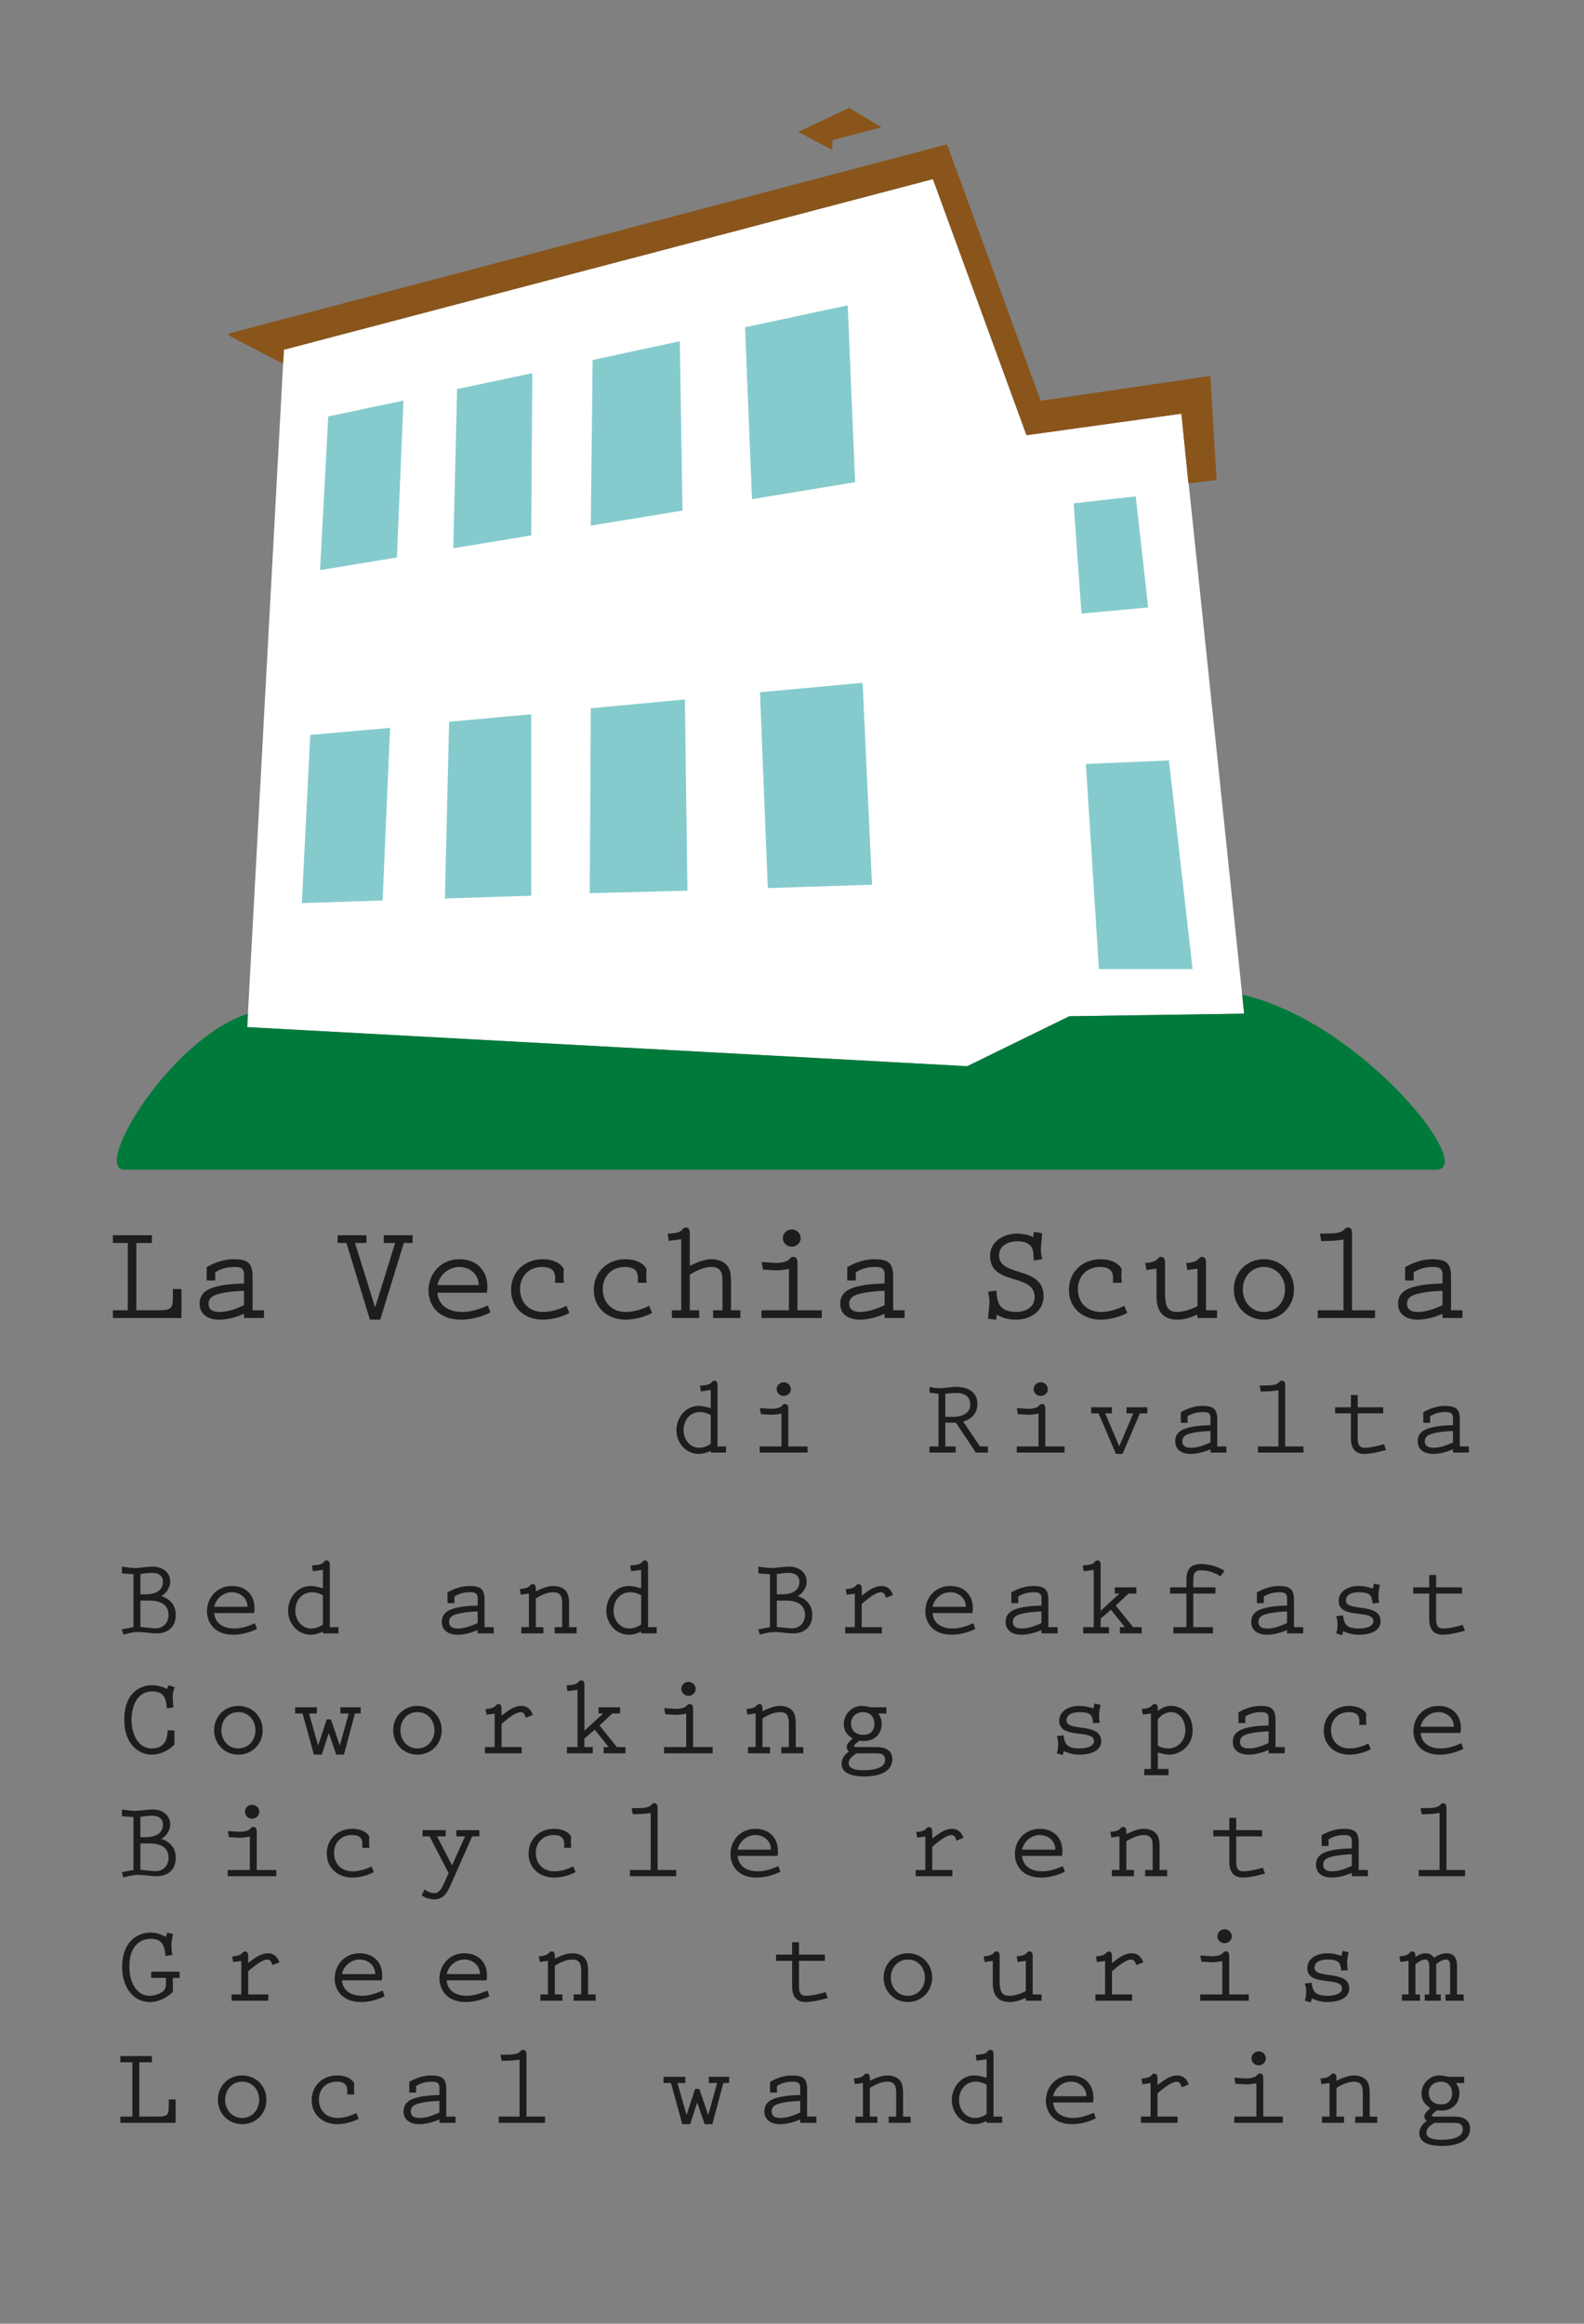
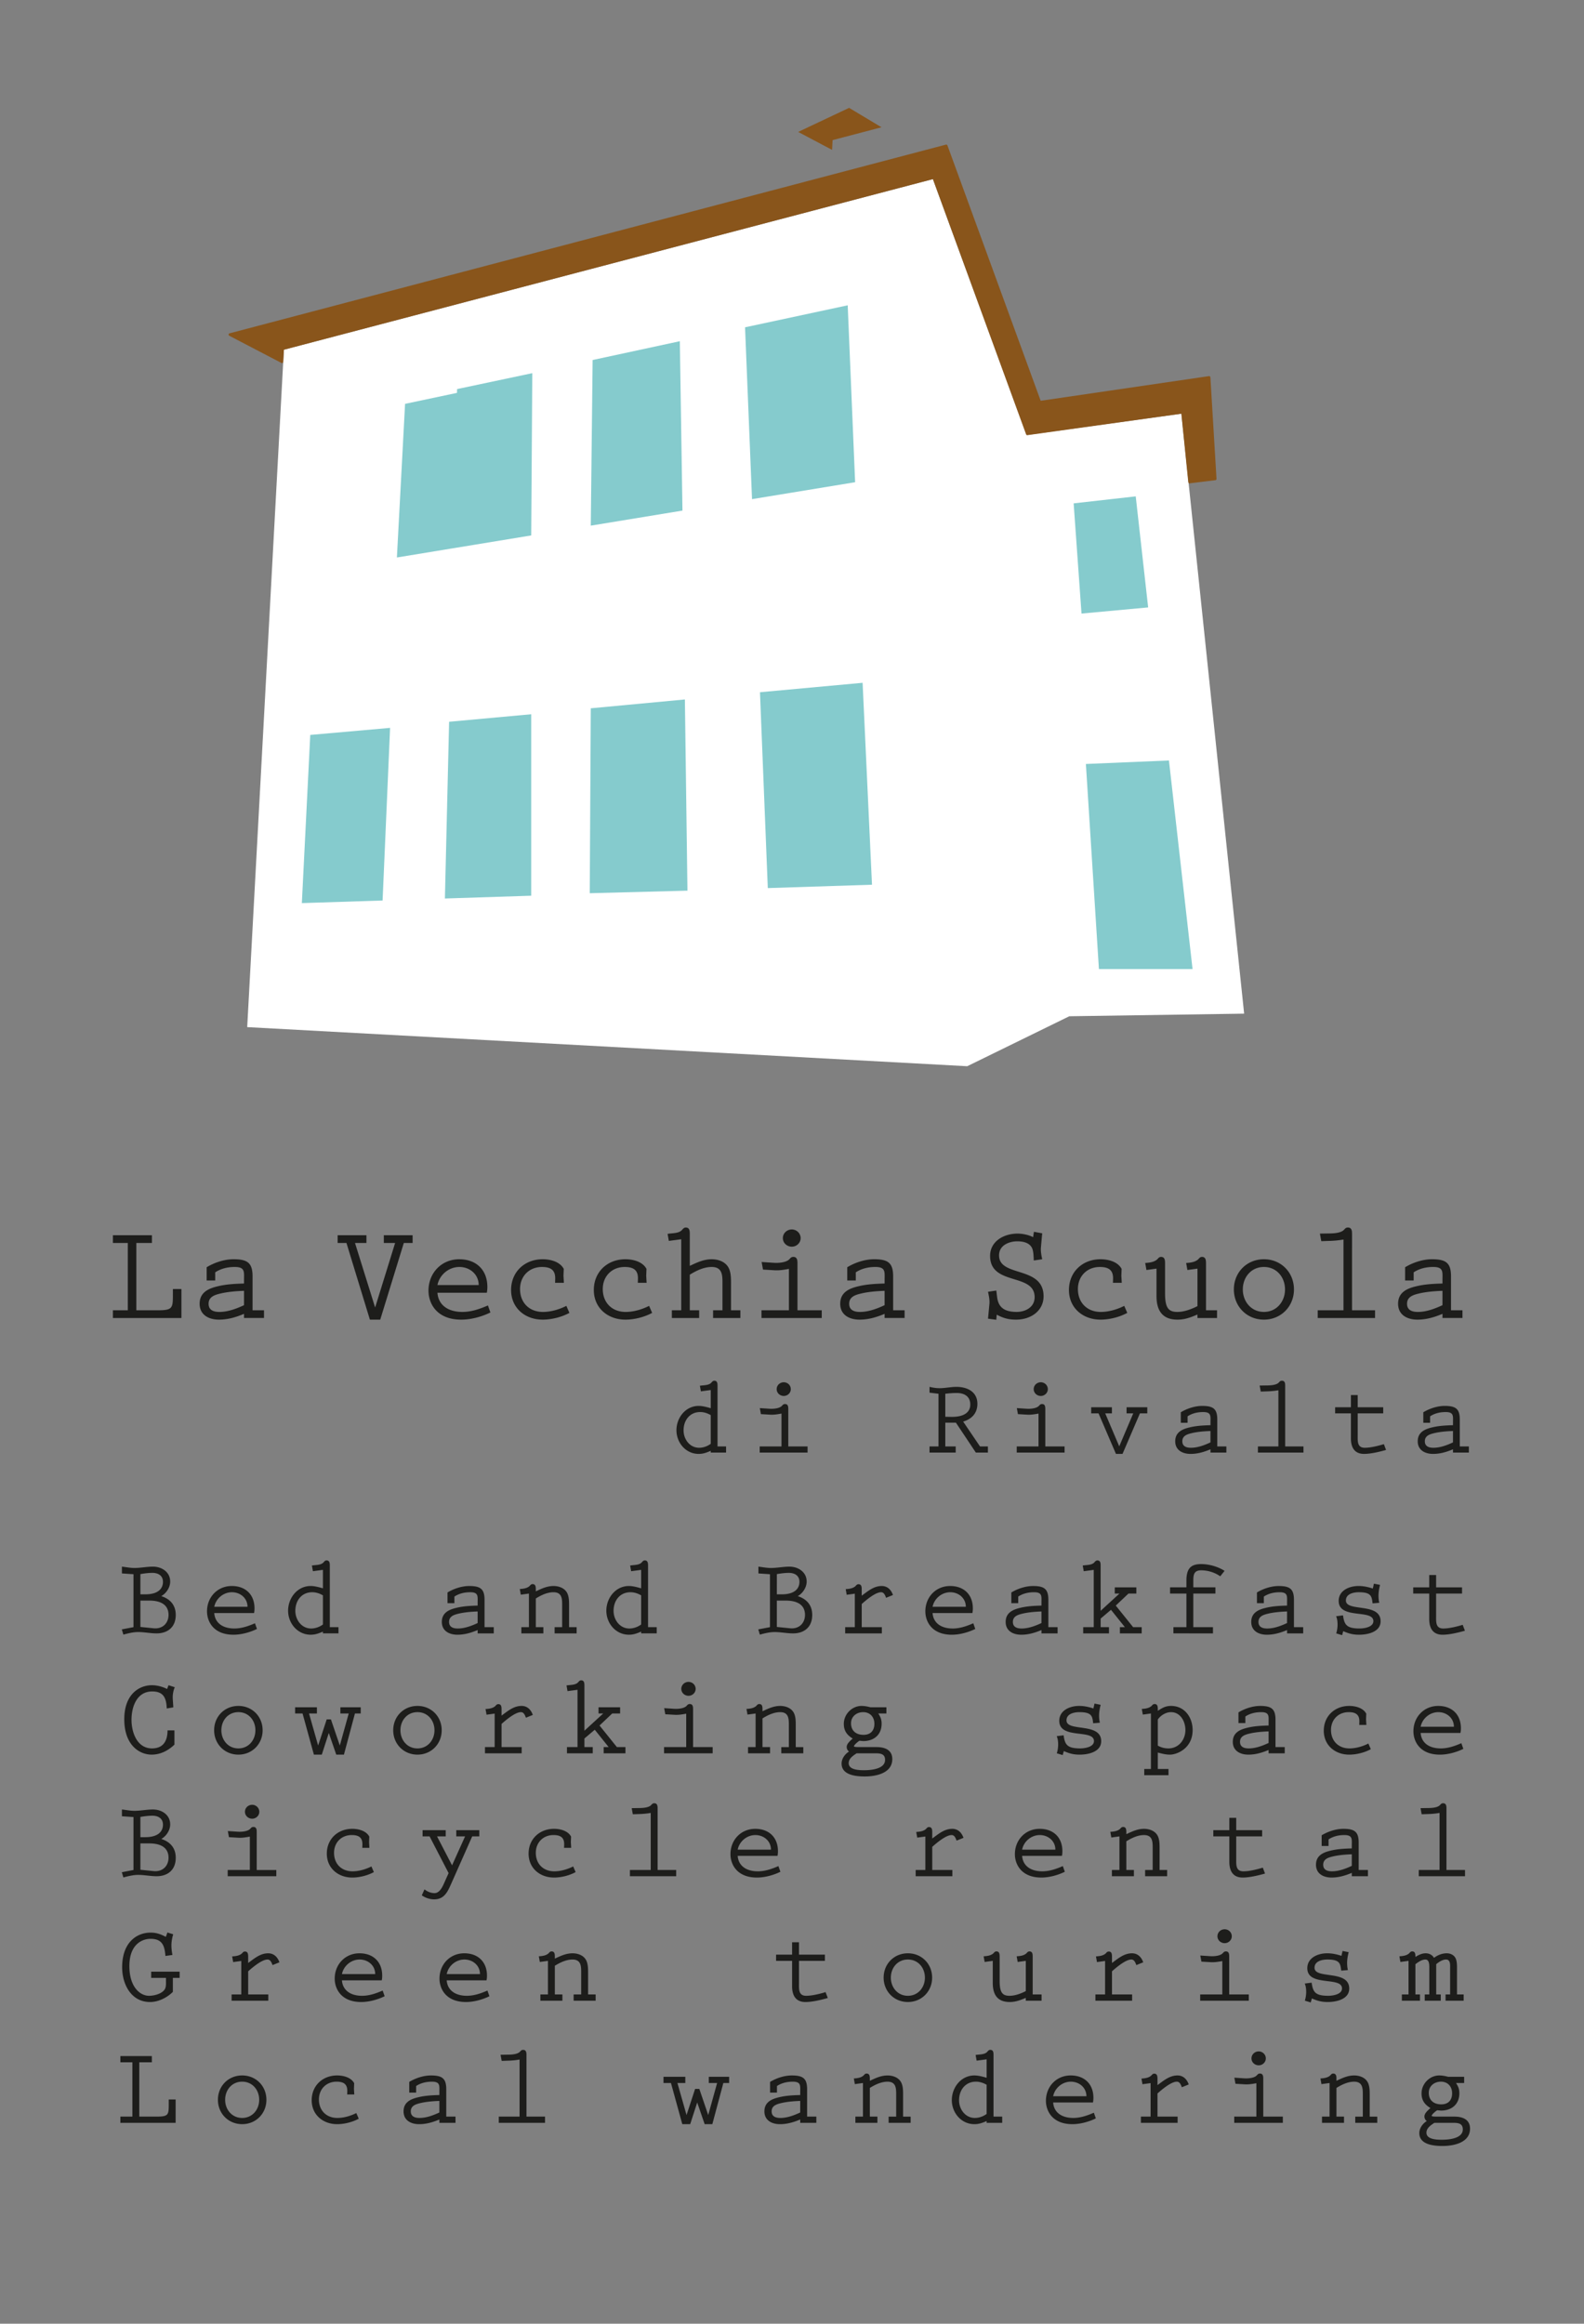
<svg xmlns="http://www.w3.org/2000/svg" width="416.187" height="610.391" viewBox="619.906 -54.312 416.187 610.391" xml:space="preserve">
  <rect x="619.906" y="-54.312" width="416.187" height="610.391" fill="#808080" stroke="none" />
  <path fill="#FFF" d="m694.491 37.548-9.633 177.941 189.176 10.274 26.82-13.125 45.942-.688L930.3 54.356l-40.641 5.59-24.638-67.21-170.53 44.812z" />
  <path fill="#89551B" d="M937.933 44.814a.344.344 0 0 0-.36-.327c-.013 0-.025.002-.038.004l-44.198 6.471L868.845-16.1a.347.347 0 0 0-.409-.221L680.217 33.247a.336.336 0 0 0-.25.293.336.336 0 0 0 .183.342l13.681 7.137a.343.343 0 0 0 .502-.286l.164-3.176 170.526-44.82 24.479 67.03c.057.152.209.25.373.227l40.427-5.635 1.817 17.979a.38.38 0 0 0 .128.238.358.358 0 0 0 .216.073h.043l6.731-.824a.347.347 0 0 0 .299-.366l-1.603-26.645zm-94.931-70.792-13.383 6.319 8.913 4.719.136-2.564 12.845-3.376" />
-   <path fill="#85CBCD" d="M933.242 200.237h-24.601l-3.425-53.869 21.824-.922 6.202 54.791zm-11.666-94.996-17.509 1.618L902 77.91l16.312-1.838 3.264 29.169zm-76.992-32.887-27.089 4.45-1.832-45.138 26.974-5.782 1.947 46.47zm-45.365 7.454-24.09 3.956.487-43.509 22.911-4.939.692 44.492zm-39.738 6.525L739 89.698l1.002-41.806 19.761-4.182-.282 42.623zm-35.292 5.793L704 95.442l2.148-40.354 19.762-4.181-1.721 41.219zm-3.759 90.103-21.215.684 2.21-44.175 20.975-1.856-1.97 45.347zm39.051-1.258-22.678.733 1.104-46.427 21.574-1.972v47.666zm89.535-2.888-27.374.886-2.058-51.446 26.966-2.478 2.466 53.038zm-48.486 1.563-25.671.672.271-48.576 24.725-2.32.675 50.224z" />
-   <path fill="#007A3B" d="m946.289 206.965.508 4.988-45.944.688-26.825 13.119-189.165-10.268.185-3.529c-20.402 6.544-41.1 40.988-32.417 40.988h344.567c11.042.003-19.469-38.777-50.909-45.986z" />
+   <path fill="#85CBCD" d="M933.242 200.237h-24.601l-3.425-53.869 21.824-.922 6.202 54.791zm-11.666-94.996-17.509 1.618L902 77.91l16.312-1.838 3.264 29.169zm-76.992-32.887-27.089 4.45-1.832-45.138 26.974-5.782 1.947 46.47zm-45.365 7.454-24.09 3.956.487-43.509 22.911-4.939.692 44.492zm-39.738 6.525L739 89.698l1.002-41.806 19.761-4.182-.282 42.623zm-35.292 5.793l2.148-40.354 19.762-4.181-1.721 41.219zm-3.759 90.103-21.215.684 2.21-44.175 20.975-1.856-1.97 45.347zm39.051-1.258-22.678.733 1.104-46.427 21.574-1.972v47.666zm89.535-2.888-27.374.886-2.058-51.446 26.966-2.478 2.466 53.038zm-48.486 1.563-25.671.672.271-48.576 24.725-2.32.675 50.224z" />
  <path fill="#1D1D1B" d="m651.913 437.478 3.068-.586v-13.907l-3.039-.205v-1.782c1.081.117 2.191.351 3.272.351 1.637 0 3.244-.351 4.88-.351 2.309 0 4.528 1.402 4.528 3.915 0 1.52-.993 3.068-2.337 3.828 2.367.76 3.798 2.396 3.798 4.938 0 3.272-2.19 4.852-5.025 4.852-1.607 0-3.243-.352-4.852-.352-1.374 0-2.775.38-3.886.672l-.407-1.373zm4.881-9.207h1.285c3.595 0 4.646-1.694 4.646-3.272 0-1.636-1.228-2.367-2.776-2.367-1.052 0-2.133.146-3.155.322v5.317zm0 8.563 3.477.351c2.367.233 3.916-1.345 3.916-3.535 0-1.899-1.11-3.74-5.084-3.74h-2.309v6.924zm22.942.058h5.815v-8.766c-.994.175-1.987.352-3.01.292l-2.484-.146-.292-1.606 2.659.175c.905.06 2.63-.059 3.271-.817.234-.264.409-.438.789-.438.906 0 .876.876.876 1.521v9.788h5.144v1.637h-12.771v-1.639h.003zm6.428-13.471c-1.022 0-1.898-.789-1.898-1.812 0-1.053.876-1.842 1.898-1.842.993 0 1.87.789 1.87 1.842 0 1.023-.877 1.812-1.87 1.812zm31.971 14.026c-1.666.905-3.798 1.432-5.668 1.432-3.711 0-6.691-2.454-6.691-6.282 0-3.856 2.894-6.517 6.691-6.517 1.606 0 3.651.497 4.471 2.046l-.059 1.461.088 1.49h-1.87l.028-.818c.059-1.898-.964-2.542-2.805-2.542-2.718 0-4.646 1.958-4.646 4.675 0 2.895 1.958 4.852 4.851 4.852 1.666 0 3.479-.525 4.968-1.285l.642 1.488zm18.881-11.016v1.638h-2.279l3.945 7.598 3.419-7.598h-2.31v-1.638h6.05v1.638h-1.87l-5.406 12.185c-.964 2.163-1.812 4.354-4.587 4.354-1.14 0-2.338-.409-3.244-1.053l.701-1.577c.729.584 1.666.992 2.63.992 1.521 0 2.279-2.073 2.805-3.242l.906-2.018-4.997-9.643h-1.841v-1.638l6.078.002zm34.133 11.016c-1.666.905-3.798 1.432-5.668 1.432-3.711 0-6.691-2.454-6.691-6.282 0-3.856 2.894-6.517 6.691-6.517 1.607 0 3.652.497 4.471 2.046l-.059 1.461.088 1.49h-1.87l.029-.818c.058-1.898-.964-2.542-2.806-2.542-2.718 0-4.646 1.958-4.646 4.675 0 2.895 1.958 4.852 4.851 4.852 1.666 0 3.479-.525 4.969-1.285l.641 1.488zm21.54-.555h4.88v1.638h-12.156v-1.638h5.465v-14.989c-.994.176-1.987.264-3.011.293l-1.694.059-.292-1.606 1.869-.029c.906 0 2.631-.059 3.273-.818.234-.263.409-.438.789-.438.906 0 .876.877.876 1.52l.001 16.008zm21.042-3.711c.175 2.543 2.163 4.062 5.289 4.062 1.841 0 3.594-.584 5.406-1.373l.525 1.49c-1.841.905-4.12 1.52-6.166 1.52-5.289 0-6.955-3.507-6.955-6.137 0-3.74 2.747-6.662 6.518-6.662 3.594 0 5.961 2.25 5.961 5.874 0 .408-.029.817-.117 1.227l-10.461-.001zm8.738-1.636c0-2.279-1.899-3.828-4.092-3.828-2.221 0-4.207 1.638-4.646 3.828h8.738zm42.379 5.347h5.289v1.638h-9.644v-1.638h2.542v-8.795l-2.133.292-.263-1.489c.935-.06 1.897-.176 2.571-.789.232-.264.408-.496.787-.496.849 0 .849.816.849 1.461v1.548c1.606-1.168 3.155-2.542 5.26-2.542 1.521 0 2.484 1.023 2.951 2.367l-1.812.729c-.233-.612-.526-1.461-1.314-1.461-1.49 0-3.944 2.074-5.085 3.099l.002 6.076zm23.613-3.711c.176 2.543 2.164 4.062 5.289 4.062 1.842 0 3.596-.584 5.405-1.373l.526 1.49c-1.841.906-4.12 1.52-6.165 1.52-5.289 0-6.955-3.507-6.955-6.137 0-3.74 2.747-6.662 6.517-6.662 3.595 0 5.961 2.25 5.961 5.874 0 .408-.028.817-.116 1.227l-10.462-.001zm8.737-1.636c0-2.278-1.898-3.828-4.092-3.828-2.221 0-4.207 1.638-4.646 3.828h8.738zm18.648 5.347h1.986v1.638h-5.785v-1.638h1.985v-8.823l-2.133.292-.263-1.49c.935-.059 1.898-.175 2.57-.789.234-.263.409-.496.789-.496.849 0 .849.817.849 1.461v.438c1.489-.702 2.951-1.403 4.646-1.403 1.402 0 2.922.526 3.594 1.841.525 1.023.496 2.367.496 3.507v5.464h1.987v1.638h-5.786v-1.638h1.988v-5.404c0-1.782.116-3.771-2.279-3.771-1.666 0-3.272.789-4.646 1.638l.002 7.535zm28.873-10.461h6.809v1.638h-6.809v5.844c0 1.52-.176 3.331 1.871 3.331 1.576 0 3.563-.496 5.112-.964l.584 1.549c-1.782.497-4.062 1.052-5.873 1.052-2.19 0-3.506-1.286-3.506-4.148v-6.662h-4.209v-1.637h4.209v-3.243h1.812v3.24zm30.363 11.22c-1.753.729-3.447 1.228-5.316 1.228-2.134 0-4.092-.993-4.092-3.359 0-2.396 1.842-3.243 3.856-3.712 1.812-.438 3.595-.525 5.552-.584v-.76c0-1.666.264-2.747-1.957-2.747-1.462 0-2.923.321-4.148 1.141v1.724h-1.812v-2.805c1.695-1.023 3.799-1.695 5.698-1.695 2.98 0 4.032.789 4.032 3.653v7.157h2.426v1.638h-4.236v-.878h-.003zm0-4.88c-1.664.059-3.478.204-5.056.585-1.197.292-2.454.7-2.454 2.162 0 1.372 1.11 1.724 2.279 1.724 1.812 0 3.595-.672 5.229-1.433l.002-3.038zm24.871 4.121h4.881v1.638h-12.156v-1.638h5.465v-14.989c-.994.176-1.987.264-3.01.293l-1.695.059-.292-1.606 1.87-.029c.906 0 2.63-.059 3.272-.818.233-.263.408-.438.789-.438.905 0 .876.877.876 1.52v16.008zm-336.058 16.42 1.52.468c-.292.964-.468 1.957-.468 2.951 0 .847.117 1.665.263 2.482l-1.841.263c-.205-2.657-.789-4.5-3.916-4.5-2.104 0-5.552 1.346-5.552 7.159 0 5.466 2.776 7.803 5.172 7.803 1.315 0 3.272-.496 4.062-1.606.468-.644.38-1.695.38-2.484v-.612h-3.886v-1.638h7.479v1.638h-1.783v3.682c-1.548 1.521-3.798 2.659-5.99 2.659-4.997 0-7.334-4.704-7.334-9.117 0-6.662 3.945-9.116 7.451-9.116 1.607 0 2.63.409 4.032 1.11l.411-1.142zm21.218 16.275h5.289v1.637h-9.643v-1.637h2.542v-8.795l-2.134.292-.263-1.49c.936-.059 1.899-.175 2.572-.789.232-.263.409-.495.789-.495.848 0 .848.816.848 1.461v1.548c1.607-1.168 3.156-2.542 5.26-2.542 1.521 0 2.483 1.022 2.951 2.367l-1.812.729c-.234-.613-.526-1.461-1.315-1.461-1.49 0-3.945 2.074-5.084 3.098v6.077zm24.636-3.711c.176 2.543 2.163 4.062 5.289 4.062 1.842 0 3.595-.584 5.406-1.373l.526 1.489c-1.841.906-4.12 1.521-6.166 1.521-5.289 0-6.955-3.507-6.955-6.137 0-3.74 2.747-6.662 6.517-6.662 3.595 0 5.961 2.25 5.961 5.874 0 .408-.028.816-.116 1.227l-10.462-.001zm8.738-1.636c0-2.279-1.898-3.828-4.091-3.828-2.221 0-4.208 1.637-4.646 3.828h8.737zm18.792 1.636c.175 2.543 2.163 4.062 5.289 4.062 1.841 0 3.594-.584 5.406-1.373l.525 1.489c-1.841.906-4.119 1.521-6.166 1.521-5.288 0-6.954-3.507-6.954-6.137 0-3.74 2.746-6.662 6.517-6.662 3.594 0 5.961 2.25 5.961 5.874 0 .408-.029.816-.117 1.227l-10.461-.001zm8.738-1.636c0-2.279-1.899-3.828-4.091-3.828-2.222 0-4.208 1.637-4.646 3.828h8.737zm19.669 5.347h1.987v1.637h-5.786v-1.637h1.986v-8.824l-2.133.292-.263-1.489c.935-.06 1.898-.176 2.571-.789.233-.264.408-.496.789-.496.848 0 .848.816.848 1.461v.438c1.49-.701 2.951-1.402 4.646-1.402 1.402 0 2.923.525 3.595 1.841.525 1.022.497 2.367.497 3.507v5.464h1.986v1.638h-5.786v-1.638h1.987v-5.405c0-1.781.117-3.77-2.279-3.77-1.666 0-3.272.789-4.646 1.637v7.535zm64.15-10.461h6.809v1.637h-6.809v5.845c0 1.52-.176 3.331 1.87 3.331 1.577 0 3.564-.496 5.113-.965l.584 1.55c-1.782.497-4.062 1.052-5.873 1.052-2.19 0-3.506-1.286-3.506-4.149v-6.661h-4.208v-1.638h4.208v-3.243h1.811l.001 3.241zm22.24 6.049c0-3.623 2.747-6.398 6.37-6.398s6.37 2.775 6.37 6.398c0 3.596-2.747 6.399-6.37 6.399s-6.37-2.804-6.37-6.399zm10.842 0c0-2.601-1.782-4.763-4.472-4.763-2.688 0-4.471 2.162-4.471 4.763 0 2.571 1.782 4.764 4.471 4.764 2.69-.001 4.472-2.193 4.472-4.764zm26.508 5.318c-1.434.584-2.631 1.081-4.238 1.081-2.805 0-4.441-1.49-4.441-4.997v-5.814l-2.133.292-.263-1.489c.935-.06 1.899-.176 2.571-.789.233-.264.408-.496.789-.496.848 0 .848.816.848 1.461v6.253c0 3.01.672 3.944 2.601 3.944 1.462 0 2.98-.584 4.268-1.228v-7.948l-2.134.292-.264-1.489c.936-.06 1.898-.176 2.571-.789.233-.264.409-.496.789-.496.847 0 .847.816.847 1.461v9.847h2.338v1.638h-4.147l-.002-.734zm22.648-.906h5.289v1.637h-9.644v-1.637h2.543v-8.795l-2.133.292-.265-1.49c.937-.059 1.899-.175 2.572-.789.232-.263.408-.495.788-.495.848 0 .848.816.848 1.461v1.548c1.606-1.168 3.155-2.542 5.261-2.542 1.52 0 2.482 1.022 2.951 2.367l-1.812.729c-.234-.613-.526-1.461-1.314-1.461-1.489 0-3.944 2.074-5.085 3.098l.001 6.077zm23.176 0h5.815v-8.766c-.994.175-1.987.351-3.01.292l-2.484-.146-.292-1.605 2.659.175c.906.059 2.63-.059 3.272-.818.232-.263.408-.438.789-.438.904 0 .875.876.875 1.52v9.788h5.145v1.638h-12.771l.002-1.64zm6.43-13.471c-1.023 0-1.899-.789-1.899-1.812 0-1.052.876-1.841 1.899-1.841.993 0 1.87.789 1.87 1.841 0 1.023-.877 1.812-1.87 1.812zm30.976 2.046 1.607.321c-.233.936-.409 1.87-.409 2.834 0 .644.06 1.257.205 1.87l-1.754.146-.088-.643c-.204-1.433-.644-2.279-3.535-2.279-1.373 0-3.39.409-3.39 2.162 0 3.098 9.115.438 9.115 5.465 0 2.805-3.358 3.535-5.639 3.535-1.637 0-2.689-.292-4.18-.936l-.291 1.053-1.549-.469c.231-.757.35-1.545.35-2.338 0-.729-.087-1.49-.379-2.162l1.812-.232c.352 2.425.876 3.447 4.384 3.447 1.08 0 3.595-.321 3.595-1.929 0-3.244-9.117-.351-9.117-5.317 0-2.688 2.688-3.916 5.229-3.916 1.285 0 2.514.264 3.74.672l.294-1.284zm19.145 11.425h1.197v1.637h-4.763v-1.637h1.753v-8.824l-2.134.292-.262-1.489c.935-.06 1.897-.176 2.569-.789.234-.264.41-.496.789-.496.849 0 .849.816.849 1.461.817-.526 1.694-.965 2.688-.965.905 0 1.753.409 2.191 1.197.964-.729 2.134-1.197 3.359-1.197 1.141 0 2.191.613 2.484 1.754.204.729.204 1.52.204 2.278v6.778h1.753v1.638h-4.763v-1.638h1.197v-6.778c0-.876.176-2.396-1.082-2.396-.904 0-1.897.644-2.569 1.229v7.946h1.196v1.638h-4.207v-1.638h1.197v-6.778c0-.76.088-2.396-1.021-2.396-.964 0-1.899.672-2.63 1.229v7.946h.005zm-331.997 16.19v1.636h-3.302v14.26h4.616c3.214 0 3.126-.555 3.126-3.682v-.818h1.812v6.138h-14.522v-1.638h3.156v-14.26h-3.156v-1.636h8.27zm17.359 11.484c0-3.623 2.747-6.398 6.37-6.398s6.37 2.775 6.37 6.398c0 3.596-2.747 6.399-6.37 6.399s-6.37-2.805-6.37-6.399zm10.842 0c0-2.601-1.782-4.763-4.472-4.763-2.688 0-4.471 2.162-4.471 4.763 0 2.571 1.783 4.764 4.471 4.764 2.69-.002 4.472-2.193 4.472-4.764zm26.155 4.968c-1.666.904-3.798 1.432-5.668 1.432-3.711 0-6.69-2.454-6.69-6.282 0-3.856 2.893-6.517 6.69-6.517 1.607 0 3.652.497 4.472 2.046l-.06 1.461.088 1.49h-1.87l.029-.818c.058-1.898-.964-2.542-2.805-2.542-2.718 0-4.646 1.958-4.646 4.675 0 2.895 1.958 4.852 4.852 4.852 1.666 0 3.478-.525 4.968-1.285l.64 1.488zm21.189.204c-1.753.73-3.448 1.229-5.318 1.229-2.133 0-4.091-.993-4.091-3.36 0-2.396 1.841-3.242 3.857-3.711 1.812-.438 3.594-.525 5.552-.584v-.76c0-1.666.263-2.747-1.958-2.747-1.461 0-2.922.321-4.149 1.141v1.724h-1.812v-2.805c1.694-1.023 3.798-1.695 5.697-1.695 2.98 0 4.033.789 4.033 3.653v7.157h2.426v1.638h-4.237v-.88zm0-4.88c-1.666.06-3.478.205-5.056.585-1.197.292-2.454.701-2.454 2.162 0 1.373 1.109 1.725 2.278 1.725 1.812 0 3.594-.672 5.23-1.433l.002-3.039zm22.883 4.12h4.88v1.638h-12.156v-1.638h5.465v-14.99c-.994.177-1.987.265-3.011.294l-1.694.059-.292-1.607 1.869-.028c.906 0 2.631-.06 3.273-.818.234-.263.409-.438.789-.438.906 0 .876.877.876 1.52l.001 16.008zm41.738-10.461v1.637h-2.075l2.396 8.415 2.25-6.865h1.11l2.337 6.865 2.338-8.415h-2.19v-1.637h5.347v1.637h-1.521l-2.893 10.812h-2.017l-1.958-5.698-1.842 5.698h-2.074l-2.98-10.812h-1.958v-1.637h5.73zm30.187 11.221c-1.753.73-3.448 1.229-5.317 1.229-2.134 0-4.092-.993-4.092-3.36 0-2.396 1.842-3.242 3.857-3.711 1.812-.438 3.594-.525 5.552-.584v-.76c0-1.666.265-2.747-1.958-2.747-1.461 0-2.922.321-4.148 1.141v1.724h-1.812v-2.805c1.695-1.023 3.798-1.695 5.698-1.695 2.979 0 4.033.789 4.033 3.653v7.157h2.425v1.638h-4.237v-.88h-.001zm0-4.88c-1.666.06-3.477.205-5.055.585-1.198.292-2.455.701-2.455 2.162 0 1.373 1.11 1.725 2.279 1.725 1.812 0 3.594-.672 5.229-1.433l.002-3.039zm18.296 4.12h1.987v1.638h-5.786v-1.638h1.987v-8.824l-2.133.293-.265-1.49c.937-.06 1.899-.175 2.571-.789.233-.264.409-.496.789-.496.848 0 .848.817.848 1.461v.438c1.49-.701 2.951-1.402 4.646-1.402 1.401 0 2.922.525 3.595 1.841.526 1.023.497 2.367.497 3.507v5.464h1.986v1.638h-5.785v-1.638h1.985v-5.404c0-1.782.117-3.771-2.278-3.771-1.665 0-3.272.789-4.646 1.637l.002 7.535zm30.686 1.169c-1.109.469-1.986.818-3.214.818-3.448 0-5.933-2.98-5.933-6.312s2.426-6.486 5.933-6.486c1.021 0 2.221.32 3.214.614v-4.852l-2.629.352-.265-1.49c.937-.176 2.396-.06 3.068-.849.233-.263.408-.497.789-.497.848 0 .848.818.848 1.461v16.071h2.279v1.638h-4.092l.002-.468zm0-9.526c-.849-.497-1.812-.818-2.805-.818-2.806 0-4.441 2.221-4.441 4.88 0 2.367 1.637 4.646 4.148 4.646 1.11 0 2.221-.408 3.098-1.053v-7.655zm17.476 4.646c.175 2.543 2.163 4.062 5.289 4.062 1.841 0 3.595-.584 5.405-1.373l.526 1.49c-1.842.905-4.12 1.52-6.166 1.52-5.288 0-6.954-3.507-6.954-6.137 0-3.74 2.747-6.662 6.517-6.662 3.594 0 5.961 2.25 5.961 5.874 0 .408-.029.816-.117 1.227l-10.461-.001zm8.739-1.636c0-2.279-1.899-3.828-4.092-3.828-2.222 0-4.207 1.637-4.646 3.828h8.738zm18.675 5.347h5.289v1.638h-9.644v-1.638h2.541v-8.795l-2.133.292-.263-1.49c.935-.059 1.899-.175 2.571-.788.233-.264.408-.496.789-.496.848 0 .848.816.848 1.461v1.548c1.607-1.168 3.156-2.542 5.26-2.542 1.521 0 2.483 1.022 2.951 2.367l-1.812.729c-.233-.613-.526-1.461-1.315-1.461-1.49 0-3.943 2.074-5.084 3.098l.002 6.077zm20.166 0h5.814v-8.766c-.994.175-1.986.351-3.011.292l-2.483-.146-.291-1.605 2.657.175c.906.059 2.632-.059 3.273-.818.233-.263.408-.438.789-.438.905 0 .876.876.876 1.52v9.788h5.144v1.638h-12.77l.002-1.64zm6.427-13.471c-1.021 0-1.897-.789-1.897-1.812 0-1.052.876-1.841 1.897-1.841.994 0 1.871.789 1.871 1.841 0 1.023-.877 1.812-1.871 1.812zm20.431 13.471h1.985v1.638h-5.784v-1.638h1.985v-8.824l-2.133.293-.264-1.49c.936-.06 1.899-.175 2.571-.789.233-.264.408-.496.789-.496.849 0 .849.817.849 1.461v.438c1.489-.701 2.95-1.402 4.646-1.402 1.402 0 2.922.525 3.594 1.841.526 1.023.498 2.367.498 3.507v5.464h1.985v1.638h-5.785v-1.638h1.987v-5.404c0-1.782.116-3.771-2.279-3.771-1.665 0-3.271.789-4.646 1.637l.002 7.535zm33.548-10.461v1.637h-2.134c.586.906.877 1.578.877 2.688 0 2.893-2.017 4.559-4.82 4.559l-.994-.088c-.352.175-1.461 1.11-1.461 1.461 0 .204 1.021.204 1.461.204h4.47c2.602 0 4.149 1.023 4.149 3.156 0 3.711-4.296 4.559-7.219 4.559-2.278 0-6.106-.32-6.106-3.39 0-1.286.877-2.484 1.959-3.156-.293-.204-.614-.584-.614-1.227 0-.818.876-1.549 1.578-2.192-1.52-.904-2.338-2.045-2.338-3.855 0-2.515 2.134-4.705 4.646-4.705.789 0 1.577.146 2.338.351l4.208-.002zm-7.831 12.099c-.937.643-2.074 1.344-2.074 2.601 0 1.782 2.775 1.841 4.062 1.841 1.929 0 5.492-.351 5.492-2.718 0-1.606-1.256-1.724-2.542-1.724h-4.938zm1.723-10.813c-1.725 0-3.186 1.14-3.186 2.922 0 1.987 1.344 3.039 3.271 3.039 1.958 0 2.864-1.228 2.864-2.893.003-1.783-1.137-3.068-2.949-3.068zM659.822 270.162v2.028h-4.093v17.678h5.724c3.984 0 3.876-.688 3.876-4.564v-1.015h2.246v7.607h-18.003v-2.028h3.912V272.19h-3.912v-2.028h10.25zm24.2 20.647c-2.173.906-4.273 1.521-6.593 1.521-2.646 0-5.071-1.231-5.071-4.166 0-2.97 2.282-4.021 4.781-4.601 2.246-.543 4.456-.651 6.883-.725v-.941c0-2.064.326-3.405-2.427-3.405-1.812 0-3.623.397-5.145 1.413v2.137h-2.245v-3.477c2.101-1.27 4.709-2.103 7.063-2.103 3.695 0 4.999.979 4.999 4.528v8.875h3.006v2.027h-5.252v-1.083h.001zm0-6.049c-2.064.072-4.311.253-6.267.725-1.485.361-3.043.87-3.043 2.681 0 1.703 1.376 2.138 2.824 2.138 2.246 0 4.456-.833 6.484-1.774l.002-3.77zm32.165-14.598v2.028h-3.006l5.289 16.952 5.252-16.952h-2.97v-2.028h7.57v2.028h-2.317l-6.194 20.141h-2.717l-6.158-20.141h-2.318v-2.028h7.569zm18.658 15.105c.217 3.151 2.68 5.035 6.556 5.035 2.282 0 4.456-.725 6.702-1.703l.652 1.849c-2.282 1.123-5.108 1.884-7.645 1.884-6.557 0-8.622-4.347-8.622-7.607 0-4.637 3.405-8.259 8.078-8.259 4.456 0 7.391 2.789 7.391 7.281 0 .507-.036 1.015-.146 1.521h-12.966v-.001zm10.831-2.028c0-2.826-2.355-4.746-5.072-4.746-2.753 0-5.216 2.029-5.759 4.746h10.831zm23.838 7.317c-2.064 1.122-4.709 1.774-7.027 1.774-4.601 0-8.295-3.043-8.295-7.788 0-4.781 3.586-8.078 8.295-8.078 1.992 0 4.528.616 5.542 2.536l-.073 1.812.109 1.848h-2.318l.036-1.016c.073-2.354-1.194-3.15-3.478-3.15-3.369 0-5.76 2.428-5.76 5.796 0 3.587 2.427 6.014 6.013 6.014 2.065 0 4.311-.651 6.158-1.594l.798 1.846zm21.737 0c-2.064 1.122-4.709 1.774-7.027 1.774-4.601 0-8.295-3.043-8.295-7.788 0-4.781 3.586-8.078 8.295-8.078 1.992 0 4.528.616 5.542 2.536l-.073 1.812.109 1.848h-2.318l.036-1.016c.072-2.354-1.195-3.15-3.478-3.15-3.369 0-5.761 2.428-5.761 5.796 0 3.587 2.428 6.014 6.014 6.014 2.064 0 4.311-.651 6.157-1.594l.799 1.846zm9.892-12.352c1.848-.87 3.659-1.739 5.76-1.739 1.739 0 3.623.652 4.456 2.282.652 1.268.616 2.935.616 4.347v6.774h2.463v2.028h-7.172v-2.028h2.463v-6.702c0-2.209.146-4.673-2.826-4.673-2.064 0-4.057.979-5.76 2.029v9.346h2.463v2.028h-7.172v-2.028h2.463v-18.656l-3.26.437-.326-1.849c1.159-.218 2.97-.071 3.804-1.051.29-.326.508-.616.979-.616 1.05 0 1.05 1.016 1.05 1.812v8.259h-.001zm18.839 11.664h7.208V279c-1.23.217-2.463.435-3.73.362l-3.079-.183-.362-1.991 3.296.217c1.123.072 3.26-.072 4.058-1.015.289-.325.507-.544.978-.544 1.123 0 1.087 1.087 1.087 1.885v12.136h6.376v2.028h-15.831l-.001-2.027zm7.968-16.7c-1.268 0-2.354-.979-2.354-2.246 0-1.305 1.087-2.282 2.354-2.282 1.232 0 2.318.979 2.318 2.282.002 1.268-1.084 2.246-2.318 2.246zm24.382 17.641c-2.174.906-4.273 1.521-6.593 1.521-2.645 0-5.071-1.231-5.071-4.166 0-2.97 2.282-4.021 4.78-4.601 2.246-.543 4.457-.651 6.884-.725v-.941c0-2.064.325-3.405-2.427-3.405-1.812 0-3.623.397-5.145 1.413v2.137h-2.246v-3.477c2.102-1.27 4.709-2.103 7.063-2.103 3.694 0 4.998.979 4.998 4.528v8.875h3.008v2.027h-5.254v-1.085h.003zm0-6.049c-2.064.072-4.312.253-6.267.725-1.486.361-3.043.87-3.043 2.681 0 1.703 1.376 2.138 2.824 2.138 2.246 0 4.457-.833 6.483-1.774v-3.769h.003zm34.92-15.033c1.305 0 2.935.325 4.094.941l.217-1.413 2.174.398-.326 3.623c-.107 1.087.109 2.137.326 3.188l-2.209.326c-.072-1.015-.037-2.463-.508-3.369-.688-1.268-2.209-1.666-3.84-1.666-1.992 0-4.781.941-4.781 3.694 0 5.833 11.7 2.645 11.7 10.759 0 3.659-3.151 6.122-7.245 6.122-1.992 0-3.332-.398-5.071-1.304l-.107 1.34-2.175-.29.362-3.839c.108-1.087-.145-2.174-.362-3.226l2.175-.325.217 1.738c.326 2.571 1.774 3.876 5.146 3.876 2.137 0 4.709-1.123 4.709-3.876 0-6.447-11.701-2.897-11.701-10.831-.004-3.91 3.691-5.865 7.205-5.866zm28.837 20.829c-2.064 1.122-4.709 1.774-7.027 1.774-4.601 0-8.296-3.043-8.296-7.788 0-4.781 3.587-8.078 8.296-8.078 1.992 0 4.528.616 5.542 2.536l-.072 1.812.109 1.848h-2.318l.035-1.016c.073-2.354-1.195-3.15-3.477-3.15-3.369 0-5.761 2.428-5.761 5.796 0 3.587 2.428 6.014 6.014 6.014 2.064 0 4.312-.651 6.157-1.594l.798 1.846zm18.44.435c-1.773.725-3.26 1.34-5.252 1.34-3.478 0-5.506-1.848-5.506-6.194v-7.209l-2.646.362-.325-1.847c1.159-.073 2.354-.219 3.188-.979.29-.326.508-.616.979-.616 1.051 0 1.051 1.016 1.051 1.812v7.752c0 3.73.833 4.891 3.224 4.891 1.812 0 3.694-.725 5.288-1.521v-9.854l-2.644.362-.326-1.847c1.159-.073 2.354-.219 3.188-.979.289-.326.507-.616.979-.616 1.05 0 1.05 1.016 1.05 1.812v12.208h2.898v2.028h-5.146v-.905zm9.567-6.593c0-4.492 3.404-7.935 7.896-7.935s7.896 3.441 7.896 7.935c0 4.454-3.404 7.933-7.896 7.933s-7.896-3.477-7.896-7.933zm13.438 0c0-3.226-2.21-5.905-5.543-5.905-3.332 0-5.542 2.681-5.542 5.905 0 3.188 2.21 5.903 5.542 5.903 3.333.001 5.543-2.716 5.543-5.903zm17.609 5.47h6.049v2.028h-15.068v-2.028h6.773v-18.583a25.48 25.48 0 0 1-3.73.362l-2.102.071-.361-1.992 2.317-.035c1.123 0 3.261-.073 4.058-1.016.289-.326.508-.544.979-.544 1.123 0 1.087 1.087 1.087 1.884l-.002 19.853zm23.764.941c-2.174.906-4.274 1.521-6.594 1.521-2.646 0-5.07-1.231-5.07-4.166 0-2.97 2.281-4.021 4.781-4.601 2.246-.543 4.455-.651 6.883-.725v-.941c0-2.064.326-3.405-2.428-3.405-1.811 0-3.622.397-5.144 1.413v2.137h-2.246v-3.477c2.101-1.27 4.71-2.103 7.062-2.103 3.695 0 5 .979 5 4.528v8.875h3.006v2.027h-5.252l.002-1.083zm0-6.049c-2.064.072-4.311.253-6.268.725-1.484.361-3.043.87-3.043 2.681 0 1.703 1.377 2.138 2.826 2.138 2.245 0 4.454-.833 6.483-1.774l.002-3.77zm-192.261 42.03c-1.093.461-1.957.807-3.166.807-3.396 0-5.842-2.936-5.842-6.218 0-3.28 2.389-6.388 5.842-6.388 1.007 0 2.188.315 3.166.603v-4.775l-2.59.346-.259-1.468c.921-.173 2.358-.059 3.021-.835.23-.26.403-.489.777-.489.835 0 .835.807.835 1.438v15.828h2.245v1.611h-4.029v-.46zm0-9.382c-.834-.489-1.784-.807-2.763-.807-2.764 0-4.374 2.188-4.374 4.807 0 2.331 1.61 4.576 4.086 4.576 1.094 0 2.187-.402 3.05-1.036l.001-7.54zm12.865 8.232h5.727v-8.635c-.979.173-1.957.346-2.964.288l-2.446-.145-.288-1.582 2.619.172c.893.058 2.59-.058 3.224-.806.229-.259.402-.432.776-.432.893 0 .863.863.863 1.497v9.642h5.065v1.611h-12.576v-1.61zm6.331-13.266c-1.008 0-1.871-.777-1.871-1.784 0-1.036.863-1.812 1.871-1.812.979 0 1.842.776 1.842 1.812 0 1.006-.863 1.784-1.842 1.784zM877.4 325.64h2.072v1.611h-3.165l-5.237-7.857h-2.792v6.246h2.733v1.611h-6.877v-1.611h2.358v-13.842l-2.358-.287v-1.524c.892.2 1.669.345 2.646.345 1.468 0 2.964-.345 4.433-.345 2.849 0 5.496 1.295 5.496 4.459 0 2.444-1.469 4-3.741 4.661l4.432 6.533zm-9.122-7.8 1.497.028c3.654.058 5.064-1.354 5.064-3.223 0-2.187-1.583-3.05-3.599-3.05-.949 0-1.928.086-2.964.201l.002 6.044zm18.765 7.8h5.727v-8.635c-.979.173-1.957.346-2.964.288l-2.446-.145-.287-1.582 2.618.172c.892.058 2.59-.058 3.224-.806.229-.259.402-.432.776-.432.892 0 .863.863.863 1.497v9.642h5.064v1.611h-12.575v-1.61zm6.33-13.266c-1.007 0-1.869-.777-1.869-1.784 0-1.036.862-1.812 1.869-1.812.979 0 1.843.776 1.843 1.812 0 1.006-.863 1.784-1.843 1.784zm18.679 2.962v1.611h-1.755l3.684 8.663 3.684-8.663h-1.756v-1.611h5.439v1.611h-1.93l-4.574 10.648h-1.728l-4.575-10.648h-1.929v-1.611h5.44zm25.9 11.052c-1.727.721-3.395 1.209-5.235 1.209-2.103 0-4.029-.979-4.029-3.311 0-2.36 1.812-3.194 3.799-3.655 1.783-.432 3.539-.518 5.467-.575v-.748c0-1.641.26-2.704-1.928-2.704-1.438 0-2.877.315-4.086 1.121v1.697h-1.785v-2.762c1.67-1.008 3.742-1.669 5.612-1.669 2.936 0 3.972.776 3.972 3.597v7.052h2.389v1.611h-4.174l-.002-.863zm0-4.807c-1.64.058-3.424.201-4.979.575-1.181.288-2.417.689-2.417 2.13 0 1.354 1.094 1.698 2.245 1.698 1.784 0 3.539-.661 5.149-1.41l.002-2.993zm19.63 4.059h4.805v1.611h-11.971v-1.611h5.381v-14.763c-.979.173-1.957.26-2.965.288l-1.669.058-.288-1.583 1.843-.027c.892 0 2.591-.059 3.224-.807.23-.26.402-.433.777-.433.892 0 .862.864.862 1.497l.001 15.77zm19.052-10.304h6.705v1.611h-6.705v5.756c0 1.496-.173 3.281 1.842 3.281 1.554 0 3.511-.489 5.036-.949l.574 1.524c-1.754.489-4 1.036-5.783 1.036-2.158 0-3.453-1.267-3.453-4.088v-6.562h-4.146v-1.611h4.146v-3.193h1.784v3.195zm25.038 11.052c-1.728.721-3.396 1.209-5.238 1.209-2.102 0-4.029-.979-4.029-3.311 0-2.36 1.813-3.194 3.799-3.655 1.785-.432 3.54-.518 5.47-.575v-.748c0-1.641.259-2.704-1.93-2.704-1.438 0-2.878.315-4.087 1.121v1.697h-1.783v-2.762c1.67-1.008 3.74-1.669 5.611-1.669 2.937 0 3.971.776 3.971 3.597v7.052h2.39v1.611h-4.172l-.002-.863zm0-4.807c-1.642.058-3.426.201-4.979.575-1.18.288-2.418.689-2.418 2.13 0 1.354 1.094 1.698 2.245 1.698 1.784 0 3.54-.661 5.15-1.41v-2.993h.002zm-349.759 52.11 3.068-.585v-13.908l-3.039-.205v-1.782c1.081.117 2.191.351 3.272.351 1.637 0 3.244-.351 4.88-.351 2.309 0 4.528 1.402 4.528 3.915 0 1.52-.993 3.068-2.337 3.828 2.367.76 3.798 2.396 3.798 4.938 0 3.272-2.19 4.852-5.025 4.852-1.607 0-3.243-.352-4.852-.352-1.374 0-2.775.381-3.886.673l-.407-1.374zm4.881-9.205h1.285c3.595 0 4.646-1.694 4.646-3.272 0-1.636-1.228-2.367-2.776-2.367-1.052 0-2.133.146-3.155.322v5.317zm0 8.563 3.477.352c2.367.232 3.916-1.346 3.916-3.536 0-1.899-1.11-3.74-5.084-3.74h-2.309v6.924zm19.404-3.654c.175 2.544 2.163 4.062 5.289 4.062 1.841 0 3.595-.584 5.406-1.373l.526 1.49c-1.842.906-4.12 1.52-6.166 1.52-5.289 0-6.955-3.507-6.955-6.137 0-3.74 2.747-6.662 6.517-6.662 3.594 0 5.961 2.25 5.961 5.874 0 .408-.028.817-.117 1.227l-10.461-.001zm8.739-1.635c0-2.278-1.899-3.828-4.091-3.828-2.221 0-4.208 1.638-4.646 3.828h8.737zm19.814 6.515c-1.11.468-1.987.817-3.215.817-3.447 0-5.932-2.979-5.932-6.312s2.426-6.487 5.932-6.487c1.022 0 2.222.321 3.215.614v-4.852l-2.631.352-.263-1.49c.936-.176 2.396-.059 3.068-.848.232-.264.409-.497.789-.497.848 0 .848.817.848 1.461v16.07h2.279v1.638h-4.091v-.466h.001zm0-9.525c-.849-.497-1.812-.818-2.806-.818-2.805 0-4.441 2.222-4.441 4.88 0 2.367 1.637 4.646 4.148 4.646 1.11 0 2.221-.408 3.099-1.052v-7.656zm40.653 9.116c-1.753.729-3.448 1.228-5.317 1.228-2.134 0-4.092-.993-4.092-3.359 0-2.396 1.842-3.243 3.857-3.711 1.812-.438 3.594-.526 5.552-.584v-.761c0-1.666.264-2.747-1.958-2.747-1.461 0-2.922.321-4.148 1.141v1.724h-1.812v-2.805c1.695-1.023 3.798-1.695 5.698-1.695 2.979 0 4.033.789 4.033 3.653v7.158h2.425v1.637h-4.237v-.879zm0-4.88c-1.666.059-3.477.205-5.055.585-1.198.292-2.455.701-2.455 2.162 0 1.373 1.11 1.724 2.279 1.724 1.812 0 3.594-.672 5.229-1.432l.002-3.039zm15.286 4.12h1.987v1.637h-5.786v-1.637h1.987v-8.824l-2.134.292-.263-1.49c.936-.059 1.899-.175 2.571-.789.233-.263.409-.496.789-.496.848 0 .848.817.848 1.461v.438c1.49-.702 2.951-1.403 4.646-1.403 1.401 0 2.922.526 3.594 1.841.525 1.023.497 2.367.497 3.507v5.464h1.987v1.638h-5.786v-1.638h1.986v-5.404c0-1.782.117-3.771-2.278-3.771-1.666 0-3.273.789-4.646 1.638v7.536h.001zm27.675 1.169c-1.109.468-1.986.817-3.214.817-3.448 0-5.932-2.979-5.932-6.312s2.426-6.487 5.932-6.487c1.022 0 2.221.321 3.214.614v-4.852l-2.63.352-.263-1.49c.935-.176 2.396-.059 3.067-.848.233-.264.409-.497.789-.497.849 0 .849.817.849 1.461v16.07h2.278v1.638h-4.091v-.466h.001zm0-9.525c-.848-.497-1.812-.818-2.805-.818-2.805 0-4.442 2.222-4.442 4.88 0 2.367 1.638 4.646 4.149 4.646 1.11 0 2.221-.408 3.098-1.052v-7.656zm30.777 8.941 3.068-.585v-13.908l-3.039-.205v-1.782c1.081.117 2.19.352 3.271.352 1.637 0 3.244-.352 4.88-.352 2.31 0 4.53 1.402 4.53 3.915 0 1.521-.994 3.068-2.338 3.828 2.367.76 3.799 2.396 3.799 4.938 0 3.272-2.19 4.852-5.026 4.852-1.606 0-3.242-.352-4.851-.352-1.374 0-2.776.381-3.886.673l-.408-1.374zm4.88-9.205h1.286c3.595 0 4.646-1.694 4.646-3.272 0-1.636-1.227-2.367-2.774-2.367-1.052 0-2.133.146-3.156.322l-.002 5.317zm0 8.563 3.477.352c2.367.232 3.915-1.346 3.915-3.536 0-1.899-1.108-3.74-5.083-3.74h-2.309v6.924zm22.298.057h5.289v1.637h-9.643v-1.637h2.541v-8.796l-2.134.292-.263-1.489c.936-.06 1.899-.175 2.571-.789.234-.264.409-.496.789-.496.848 0 .848.816.848 1.461v1.548c1.607-1.168 3.156-2.542 5.26-2.542 1.521 0 2.483 1.023 2.951 2.367l-1.812.729c-.233-.612-.526-1.461-1.315-1.461-1.49 0-3.943 2.074-5.084 3.099l.002 6.077zm18.618-3.71c.175 2.543 2.162 4.062 5.289 4.062 1.84 0 3.594-.584 5.405-1.373l.525 1.49c-1.842.906-4.12 1.52-6.166 1.52-5.289 0-6.955-3.507-6.955-6.137 0-3.74 2.748-6.662 6.519-6.662 3.594 0 5.961 2.25 5.961 5.874 0 .408-.029.817-.117 1.228l-10.461-.002zm8.736-1.636c0-2.278-1.898-3.828-4.092-3.828-2.221 0-4.207 1.638-4.646 3.828h8.738zm19.873 6.106c-1.754.729-3.447 1.228-5.318 1.228-2.133 0-4.09-.993-4.09-3.359 0-2.396 1.84-3.243 3.855-3.711 1.812-.438 3.596-.526 5.553-.584v-.761c0-1.666.264-2.747-1.957-2.747-1.461 0-2.924.321-4.15 1.141v1.724h-1.811v-2.805c1.693-1.023 3.798-1.695 5.696-1.695 2.98 0 4.033.789 4.033 3.653v7.158h2.425v1.637h-4.236v-.879zm0-4.88c-1.666.059-3.478.205-5.056.585-1.198.292-2.455.701-2.455 2.162 0 1.373 1.11 1.724 2.279 1.724 1.812 0 3.594-.672 5.229-1.432v-3.039h.003zm15.549-.175 4.938-4.528h-1.227v-1.637h5.668v1.637H916.4l-3.331 3.156 4.56 5.668h2.25v1.637h-5.729v-1.637h1.314l-3.652-4.559-2.717 2.309v2.25h2.19v1.637h-6.778v-1.637h2.774v-15.049l-2.629.352-.264-1.49c.936-.176 2.396-.059 3.068-.848.233-.264.408-.497.789-.497.848 0 .848.817.848 1.461v11.776l.003-.001zm30.158-4.529h-5.814v8.824h5.172v1.637H928.21v-1.637h3.419v-8.824h-4.296v-1.637h4.296v-1.725c0-3.271 1.197-4.383 3.887-4.383 2.045 0 4.44.672 6.137 1.782l-1.141 1.432c-1.461-1.052-3.301-1.578-5.025-1.578-1.985 0-2.045 1.345-2.045 2.864v1.605h5.814l-.002 1.64zm18.82 9.584c-1.753.729-3.447 1.228-5.316 1.228-2.135 0-4.092-.993-4.092-3.359 0-2.396 1.842-3.243 3.856-3.711 1.812-.438 3.594-.526 5.552-.584v-.761c0-1.666.264-2.747-1.958-2.747-1.461 0-2.922.321-4.147 1.141v1.724h-1.812v-2.805c1.695-1.023 3.799-1.695 5.698-1.695 2.979 0 4.032.789 4.032 3.653v7.158h2.426v1.637h-4.237l-.002-.879zm0-4.88c-1.665.059-3.478.205-5.056.585-1.197.292-2.454.701-2.454 2.162 0 1.373 1.11 1.724 2.279 1.724 1.812 0 3.595-.672 5.229-1.432l.002-3.039zm22.825-7.304 1.607.321c-.233.937-.409 1.87-.409 2.834 0 .645.059 1.257.205 1.87l-1.754.146-.089-.644c-.203-1.432-.643-2.279-3.534-2.279-1.373 0-3.391.409-3.391 2.162 0 3.099 9.116.438 9.116 5.465 0 2.806-3.359 3.535-5.639 3.535-1.637 0-2.689-.292-4.18-.935l-.291 1.052-1.55-.468a7.99 7.99 0 0 0 .351-2.338c0-.73-.087-1.49-.379-2.162l1.812-.233c.351 2.425.876 3.447 4.383 3.447 1.081 0 3.595-.321 3.595-1.928 0-3.244-9.116-.352-9.116-5.318 0-2.688 2.688-3.916 5.229-3.916 1.285 0 2.514.264 3.74.672l.294-1.283zm16.337.964h6.81v1.637h-6.81v5.844c0 1.521-.175 3.331 1.871 3.331 1.577 0 3.563-.496 5.113-.964l.584 1.549c-1.782.497-4.062 1.052-5.873 1.052-2.191 0-3.506-1.286-3.506-4.148v-6.662h-4.209v-1.637h4.209v-3.243h1.811v3.241zM664.187 388.36l1.637.524a6.88 6.88 0 0 0-.525 3.068l.146 2.221-1.724.292c-.117-2.688-.789-4.471-3.828-4.471-4.062 0-5.436 4.062-5.436 7.452 0 3.302 1.462 7.509 5.376 7.509 2.98 0 4.092-1.986 4.092-4.733h1.812v3.74c-1.636 1.578-3.682 2.63-5.99 2.63-3.155 0-7.188-2.425-7.188-9.292 0-6.69 4.032-8.94 7.247-8.94 1.374 0 2.805.38 4.003.992l.378-.992zm11.983 11.834c0-3.623 2.746-6.399 6.369-6.399 3.624 0 6.37 2.776 6.37 6.399 0 3.595-2.747 6.398-6.37 6.398-3.623.002-6.369-2.803-6.369-6.398zm10.841 0c0-2.602-1.782-4.764-4.472-4.764-2.688 0-4.471 2.162-4.471 4.764 0 2.57 1.782 4.763 4.471 4.763 2.69 0 4.472-2.191 4.472-4.763zm16.163-6.048v1.637h-2.075l2.396 8.415 2.25-6.866h1.11l2.337 6.866 2.338-8.415h-2.19v-1.637h5.347v1.637h-1.521l-2.893 10.812h-2.017l-1.959-5.697-1.841 5.697h-2.075l-2.979-10.812h-1.958v-1.637h5.73zm20.048 6.048c0-3.623 2.747-6.399 6.37-6.399 3.624 0 6.369 2.776 6.369 6.399 0 3.595-2.746 6.398-6.369 6.398-3.623.002-6.37-2.803-6.37-6.398zm10.841 0c0-2.602-1.782-4.764-4.471-4.764s-4.472 2.162-4.472 4.764c0 2.57 1.782 4.763 4.472 4.763 2.689 0 4.471-2.191 4.471-4.763zm17.624 4.412h5.289v1.637h-9.644v-1.637h2.542v-8.796l-2.133.292-.263-1.489c.935-.06 1.898-.175 2.572-.789.232-.264.408-.496.789-.496.848 0 .848.816.848 1.461v1.548c1.607-1.168 3.156-2.542 5.26-2.542 1.521 0 2.483 1.023 2.951 2.367l-1.812.729c-.234-.612-.526-1.461-1.315-1.461-1.49 0-3.945 2.074-5.084 3.099v6.077zm21.771-4.295 4.938-4.528h-1.229v-1.637h5.67v1.637h-2.075l-3.331 3.156 4.559 5.668h2.25v1.637h-5.727v-1.637h1.314l-3.651-4.559-2.719 2.309v2.25h2.191v1.637h-6.779v-1.637h2.776v-15.049l-2.63.352-.263-1.49c.935-.176 2.396-.059 3.067-.848.234-.264.409-.497.789-.497.847 0 .847.817.847 1.461l.003 11.775zm20.927 4.295h5.814v-8.767c-.994.175-1.986.352-3.01.292l-2.484-.146-.292-1.606 2.659.175c.906.06 2.63-.059 3.272-.817.233-.264.409-.438.789-.438.905 0 .876.876.876 1.521v9.788h5.143v1.637h-12.77v-1.638h.003zm6.428-13.47c-1.023 0-1.899-.789-1.899-1.812 0-1.052.876-1.841 1.899-1.841.993 0 1.87.789 1.87 1.841.001 1.023-.876 1.812-1.87 1.812zm19.435 13.47h1.987v1.637h-5.786v-1.637h1.987v-8.824l-2.133.292-.264-1.49c.936-.059 1.899-.175 2.571-.789.234-.263.409-.496.789-.496.848 0 .848.817.848 1.461v.438c1.49-.702 2.951-1.403 4.646-1.403 1.402 0 2.922.526 3.594 1.841.526 1.023.497 2.367.497 3.507v5.465h1.987v1.637h-5.786v-1.637h1.987v-5.405c0-1.782.116-3.771-2.279-3.771-1.666 0-3.273.789-4.646 1.638v7.536h.001zm32.555-10.46v1.637h-2.133c.584.906.877 1.578.877 2.688 0 2.894-2.017 4.56-4.821 4.56l-.993-.088c-.352.175-1.461 1.109-1.461 1.461 0 .204 1.021.204 1.461.204h4.471c2.601 0 4.148 1.022 4.148 3.155 0 3.711-4.295 4.56-7.217 4.56-2.279 0-6.107-.321-6.107-3.391 0-1.286.877-2.483 1.958-3.155-.292-.204-.614-.584-.614-1.228 0-.818.877-1.549 1.578-2.191-1.52-.905-2.338-2.046-2.338-3.856 0-2.514 2.134-4.705 4.646-4.705.789 0 1.578.146 2.338.352l4.207-.003zm-7.83 12.097c-.937.643-2.075 1.344-2.075 2.601 0 1.782 2.776 1.841 4.062 1.841 1.93 0 5.494-.351 5.494-2.718 0-1.605-1.257-1.724-2.543-1.724h-4.938zm1.723-10.811c-1.724 0-3.185 1.141-3.185 2.923 0 1.986 1.344 3.038 3.271 3.038 1.959 0 2.864-1.228 2.864-2.893.001-1.783-1.138-3.068-2.95-3.068zm60.79-2.25 1.607.321c-.234.937-.409 1.87-.409 2.834 0 .645.059 1.257.204 1.87l-1.753.146-.088-.643c-.204-1.432-.644-2.279-3.536-2.279-1.373 0-3.39.409-3.39 2.162 0 3.099 9.117.438 9.117 5.465 0 2.806-3.361 3.535-5.641 3.535-1.637 0-2.688-.292-4.178-.935l-.293 1.052-1.55-.468a7.959 7.959 0 0 0 .353-2.338c0-.73-.088-1.49-.381-2.162l1.812-.233c.351 2.425.877 3.447 4.383 3.447 1.081 0 3.595-.321 3.595-1.928 0-3.244-9.116-.352-9.116-5.318 0-2.688 2.688-3.916 5.229-3.916 1.286 0 2.514.264 3.74.672l.295-1.284zm16.629 17.181h2.807V412h-6.371v-1.637h1.754v-14.581l-2.133.292-.265-1.49c.937-.059 1.899-.175 2.572-.789.233-.263.408-.496.789-.496.847 0 .847.817.847 1.461v.321c1.169-.76 2.018-1.286 3.479-1.286 3.563 0 5.668 3.01 5.668 6.341 0 4.909-4.236 6.458-5.932 6.458-1.109 0-2.162-.263-3.215-.555v4.324zm0-6.136c.876.497 1.782.73 2.776.73 2.688 0 4.471-2.25 4.471-4.821 0-2.25-1.286-4.704-3.799-4.704-1.314 0-2.718.849-3.448 1.93v6.865zm29.108 1.139c-1.752.729-3.447 1.228-5.317 1.228-2.134 0-4.091-.993-4.091-3.359 0-2.396 1.841-3.243 3.857-3.711 1.811-.438 3.594-.526 5.551-.584v-.761c0-1.666.264-2.747-1.957-2.747-1.461 0-2.922.321-4.149 1.141v1.724h-1.812v-2.805c1.695-1.023 3.799-1.695 5.697-1.695 2.979 0 4.032.789 4.032 3.653v7.158h2.427v1.637h-4.238v-.879zm0-4.88c-1.665.059-3.478.205-5.055.585-1.197.292-2.455.701-2.455 2.162 0 1.373 1.11 1.724 2.278 1.724 1.812 0 3.595-.672 5.23-1.432l.002-3.039zm26.856 4.676c-1.666.905-3.799 1.432-5.668 1.432-3.711 0-6.69-2.454-6.69-6.282 0-3.856 2.893-6.517 6.69-6.517 1.606 0 3.652.497 4.472 2.046l-.06 1.461.088 1.49h-1.871l.029-.818c.06-1.898-.964-2.542-2.805-2.542-2.718 0-4.646 1.958-4.646 4.676 0 2.894 1.958 4.851 4.852 4.851 1.666 0 3.478-.525 4.968-1.285l.641 1.488zm13.095-4.266c.176 2.543 2.162 4.062 5.289 4.062 1.842 0 3.595-.584 5.405-1.373l.525 1.49c-1.84.906-4.119 1.52-6.165 1.52-5.288 0-6.954-3.507-6.954-6.137 0-3.74 2.746-6.662 6.517-6.662 3.594 0 5.961 2.25 5.961 5.874 0 .408-.029.817-.117 1.228l-10.461-.002zm8.737-1.636c0-2.278-1.899-3.828-4.092-3.828-2.221 0-4.207 1.638-4.646 3.828h8.738z" />
</svg>